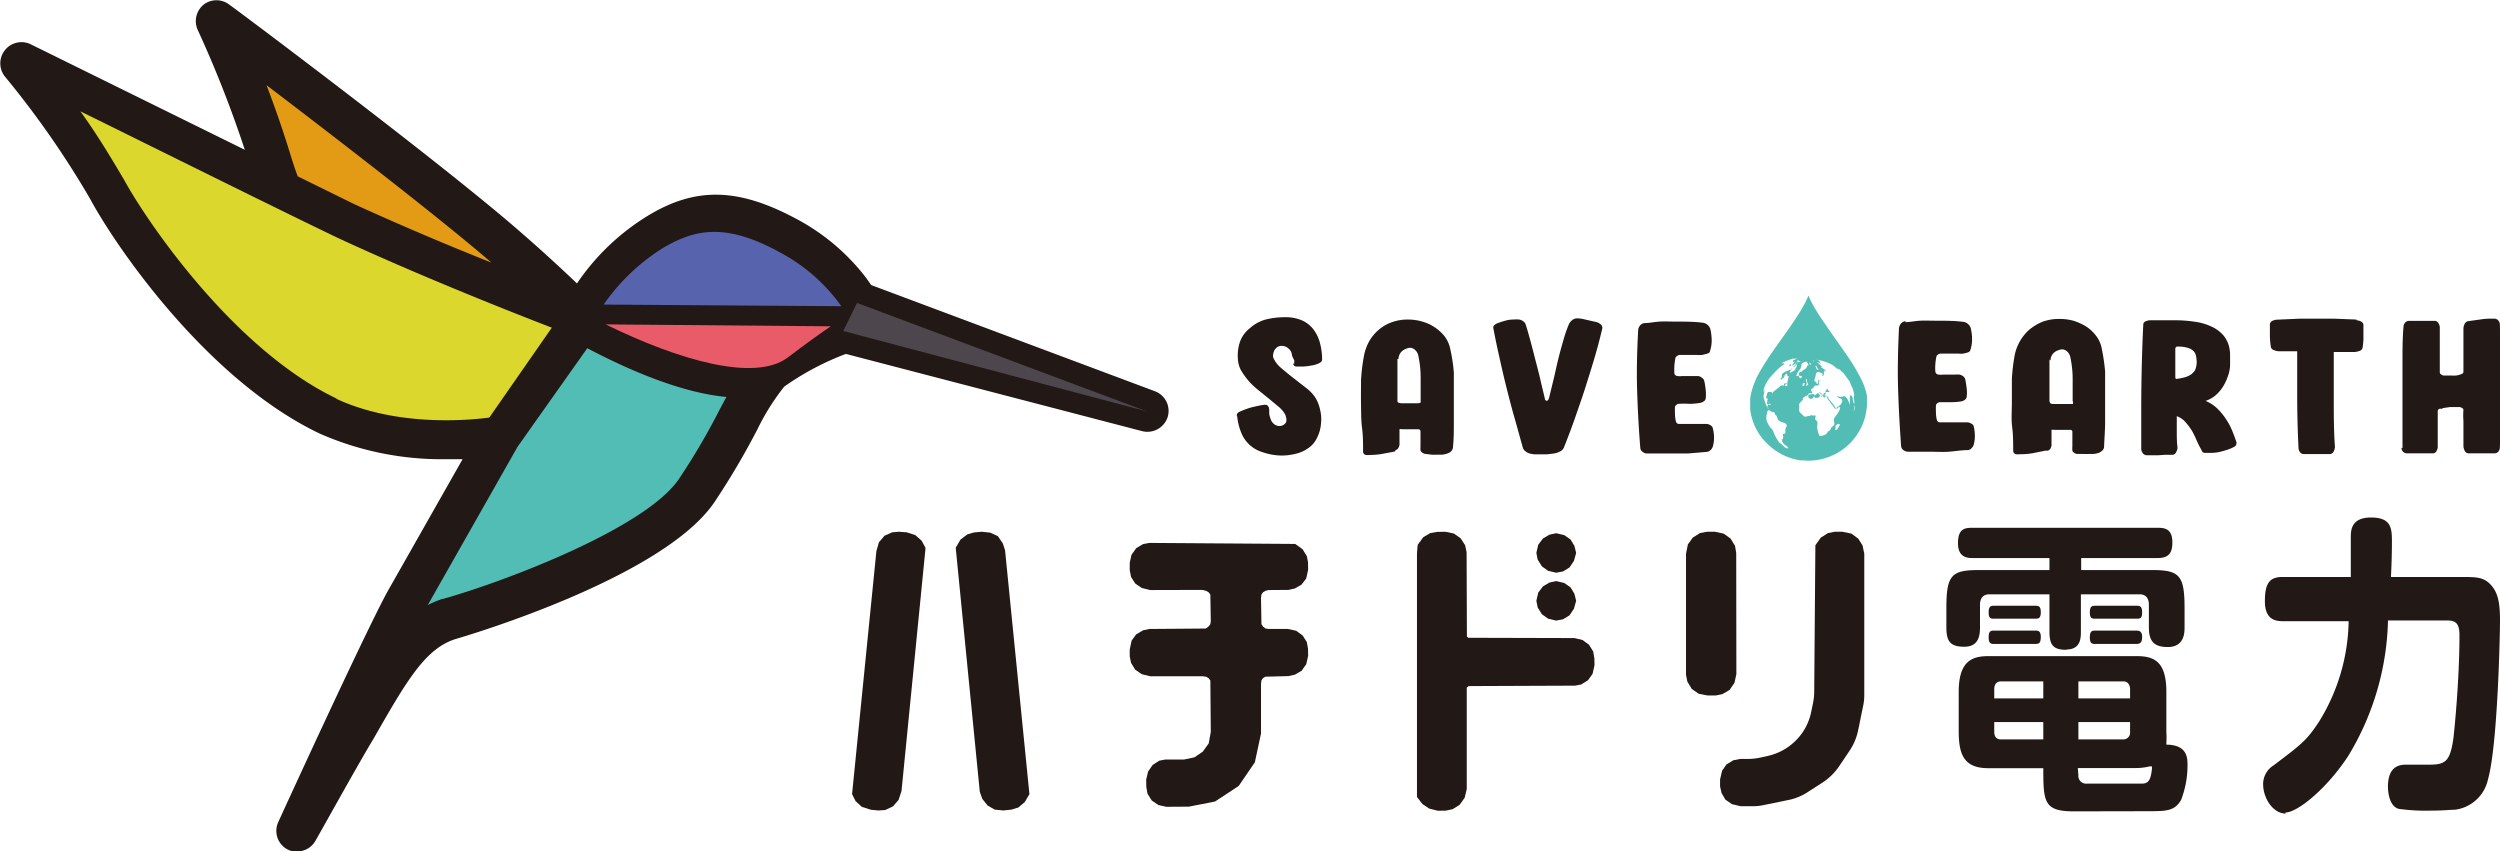
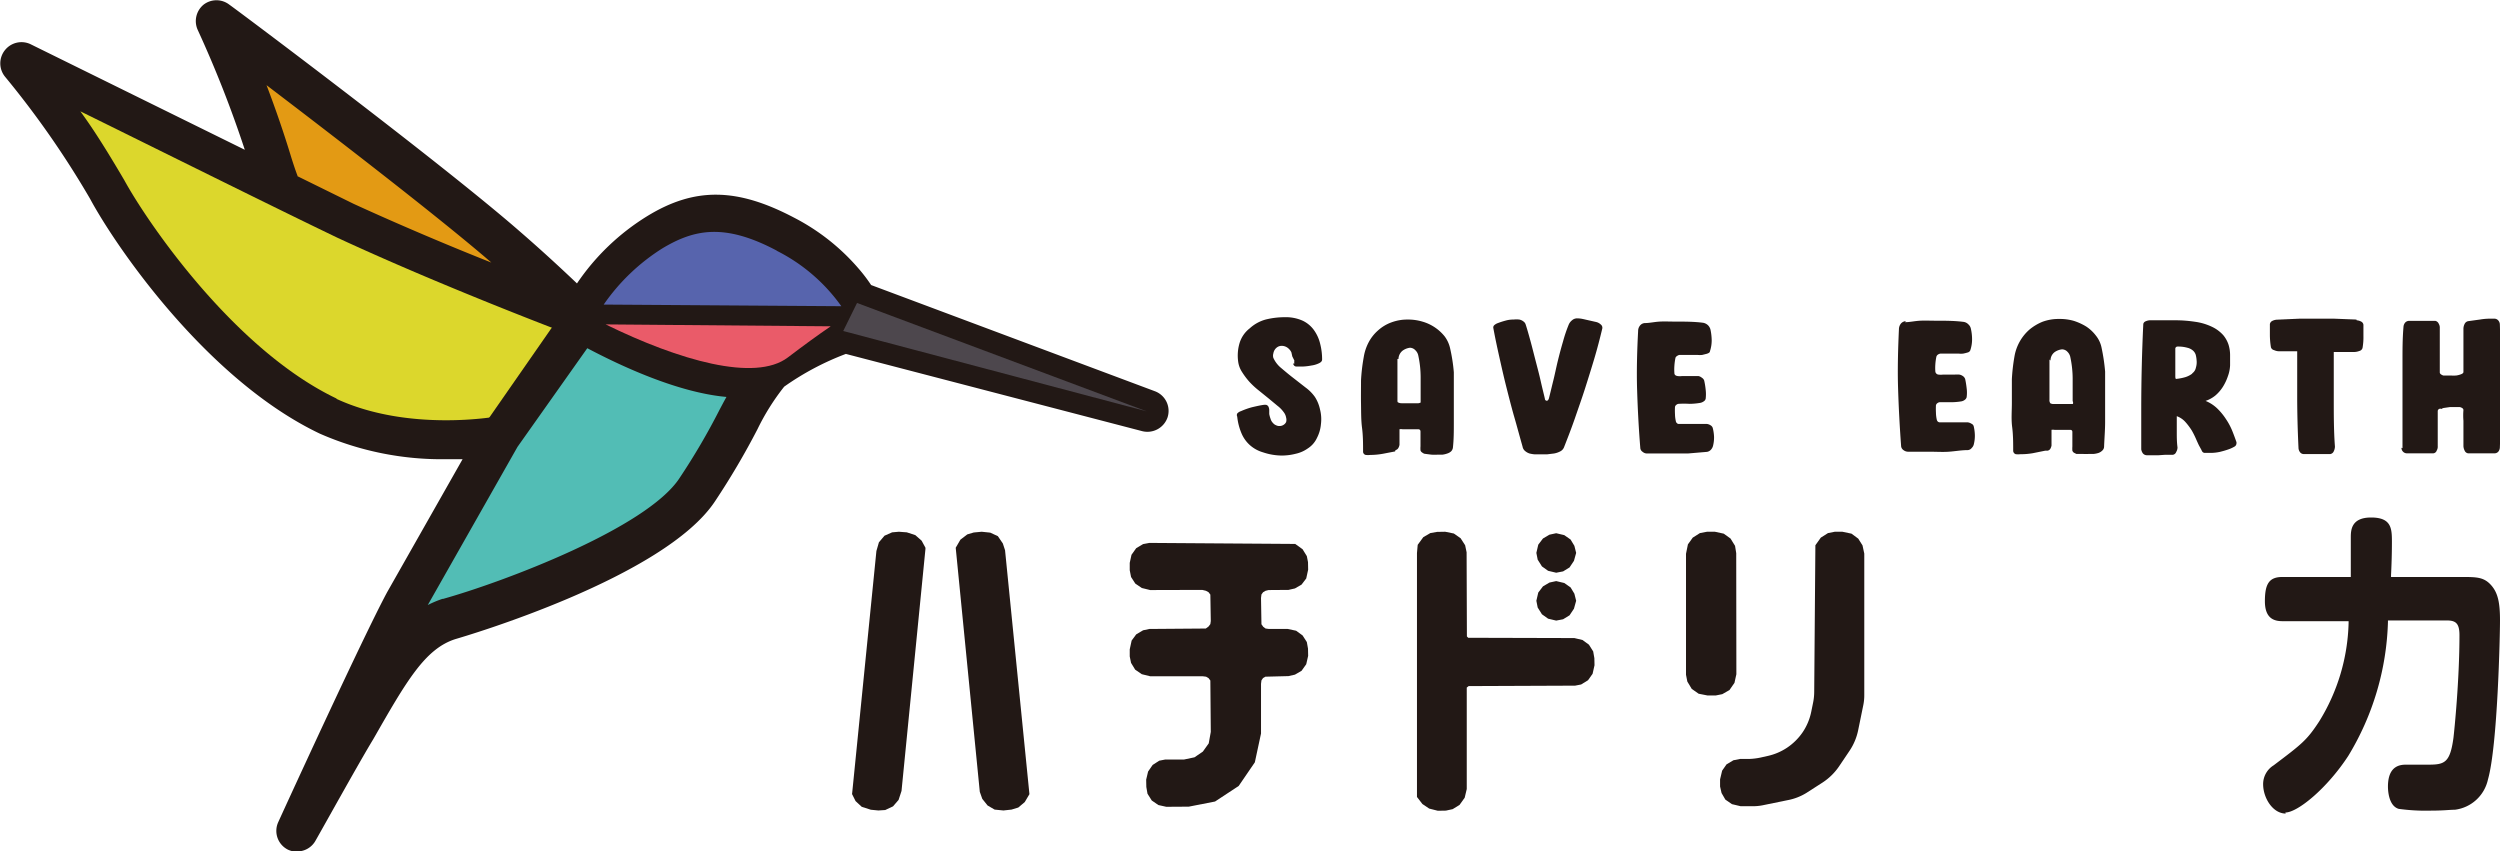
<svg xmlns="http://www.w3.org/2000/svg" viewBox="0 0 170.24 57.98">
  <defs>
    <style>.cls-1{fill:#e39a14;}.cls-2{fill:#52bdb5;}.cls-3{fill:#221815;}.cls-4{fill:#dcd72c;}.cls-5{fill:#4d474d;}.cls-6{fill:#ea5b69;}.cls-7{fill:#5764ad;}</style>
  </defs>
  <g id="レイヤー_2" data-name="レイヤー 2">
    <g id="レイヤー_1-2" data-name="レイヤー 1">
      <path class="cls-1" d="M34.72,18.64l-1.09-1C30,14.55,22.19,8.55,17.6,5.07c.64,1.62,1.36,3.58,2,5.66.11.39.27.87.47,1.41L24,14.06c3.68,1.7,7.67,3.35,10.74,4.58" />
      <path class="cls-2" d="M35.05,30.28l-6.4,11.26-.17.33A6.52,6.52,0,0,1,30.24,41l0,0c4.13-1.15,14-4.86,16.23-8.32A48.24,48.24,0,0,0,49.26,28c.22-.42.43-.82.65-1.21-3.55-.19-7.95-2.34-10-3.43Z" />
      <path class="cls-3" d="M78.51,26.87l-19.4-7.26a11.3,11.3,0,0,0-.9-1.18,14.59,14.59,0,0,0-4.3-3.4c-3.72-2-6.54-2-9.72-.1a15.67,15.67,0,0,0-4.86,4.76q-1.36-1.38-4.15-3.8C29.85,11.28,16.06.92,15.47.48A1.2,1.2,0,0,0,14,.51a1.2,1.2,0,0,0-.32,1.43,78.75,78.75,0,0,1,3.4,8.73L2,3.23A1.18,1.18,0,0,0,.53,5.06a62.4,62.4,0,0,1,5.81,8.37c1.74,3.18,7.91,12.23,15.54,15.86A20.43,20.43,0,0,0,30.38,31c.57,0,1.09,0,1.56-.05l-5.36,9.44c-1.67,3.1-7.19,15.15-7.42,15.67a1.2,1.2,0,0,0,.54,1.55,1.3,1.3,0,0,0,.54.13,1.21,1.21,0,0,0,1-.61c0-.06,3-5.36,3.92-6.9,2.3-4,3.57-6.25,5.74-6.95.68-.2,14.19-4.18,17.55-9.29a52.66,52.66,0,0,0,2.87-4.87,16.32,16.32,0,0,1,1.87-3l0,0a18.85,18.85,0,0,1,4.34-2.28l20.19,5.29a1.53,1.53,0,0,0,.3,0,1.18,1.18,0,0,0,.42-2.29M49.26,28a48.24,48.24,0,0,1-2.75,4.66c-2.27,3.46-12.1,7.17-16.23,8.32l0,0a6.52,6.52,0,0,0-1.76.85l.17-.33,6.4-11.26,4.89-6.9c2,1.09,6.42,3.24,10,3.43-.22.39-.43.79-.65,1.21M19.59,10.73c-.63-2.08-1.35-4.05-2-5.67,4.59,3.49,12.41,9.49,16,12.63l1.09.95c-3.07-1.23-7.06-2.88-10.74-4.58l-3.92-1.92c-.2-.54-.36-1-.47-1.41M57,20.72v0h-.17l-15.22-.1A12.89,12.89,0,0,1,45.39,17c2.07-1.24,4-1.65,7.41.15A11.32,11.32,0,0,1,57,20.72M44.69,23l9,.06c-.51.3-1.08.64-1.72,1.05-1.31.83-4.33.1-7.29-1.11M23,16.2c6.68,3.08,14.3,6,15.86,6.59l-4.09,5.77a1.17,1.17,0,0,0-.9-.2c-.06,0-6,1.09-10.94-1.21C15.87,23.8,10,15.08,8.42,12.28c-1-1.72-2-3.34-3-4.7C10.57,10.11,18.79,14.16,23,16.2" />
      <path class="cls-3" d="M20.24,58a1.47,1.47,0,0,1-.65-.15A1.43,1.43,0,0,1,18.94,56c.23-.51,5.74-12.55,7.42-15.67l5.14-9.06q-.55,0-1.11,0a20.65,20.65,0,0,1-8.61-1.74c-7.69-3.66-13.91-12.76-15.65-16A62.16,62.16,0,0,0,.34,5.22a1.44,1.44,0,0,1,0-1.81A1.44,1.44,0,0,1,2.06,3L16.67,10.2a77.46,77.46,0,0,0-3.2-8.15A1.45,1.45,0,0,1,13.86.32a1.43,1.43,0,0,1,1.76,0C16.21.73,30,11.06,35.34,15.71c1.71,1.48,3,2.69,3.95,3.59a15.73,15.73,0,0,1,4.78-4.58c3.26-2,6.14-1.93,10,.1a14.61,14.61,0,0,1,4.38,3.45,10.78,10.78,0,0,1,.87,1.14l19.32,7.23a1.43,1.43,0,0,1,.87,1.77,1.45,1.45,0,0,1-1.73.95L57.6,24.1a18.66,18.66,0,0,0-4.2,2.23,15.66,15.66,0,0,0-1.82,2.9,51.66,51.66,0,0,1-2.88,4.89c-3.44,5.23-17.11,9.23-17.69,9.4-2.07.66-3.33,2.86-5.6,6.83-.87,1.42-3.41,6-3.91,6.87a1.43,1.43,0,0,1-1.26.76m11.7-27.27a.24.24,0,0,1,.21.11.23.23,0,0,1,0,.25l-5.36,9.44c-1.67,3.1-7.17,15.14-7.41,15.65a.94.94,0,0,0,.43,1.23A1,1,0,0,0,21.06,57c.51-.93,3.05-5.49,3.93-6.91C27.32,46,28.6,43.77,30.87,43c.58-.16,14.08-4.11,17.41-9.19A52.55,52.55,0,0,0,51.14,29,16.64,16.64,0,0,1,53,26a.13.13,0,0,1,.07-.06,18.61,18.61,0,0,1,4.43-2.32.2.2,0,0,1,.13,0l20.2,5.29A1,1,0,0,0,79,28.26a.94.94,0,0,0-.57-1.16L59,19.84a.23.23,0,0,1-.12-.1A10.39,10.39,0,0,0,58,18.59a14,14,0,0,0-4.23-3.34c-3.63-1.93-6.38-2-9.47-.1a15.3,15.3,0,0,0-4.79,4.67.23.23,0,0,1-.18.11.25.25,0,0,1-.2-.07c-.9-.92-2.29-2.19-4.13-3.78-5.34-4.63-19.11-15-19.69-15.4a.94.94,0,0,0-1.42,1.15,78.7,78.7,0,0,1,3.41,8.77.25.25,0,0,1-.07.26.23.23,0,0,1-.27,0L1.85,3.45a.94.94,0,0,0-1.16.26,1,1,0,0,0,0,1.19,62.36,62.36,0,0,1,5.85,8.41C8.28,16.47,14.41,25.46,22,29.07a20.31,20.31,0,0,0,8.4,1.68c.5,0,1,0,1.54,0ZM28.48,42.12a.23.23,0,0,1-.17-.07.24.24,0,0,1,0-.29l.17-.34,6.4-11.26,4.9-6.92a.24.24,0,0,1,.32-.08c1.78,1,6.3,3.22,9.88,3.4a.28.28,0,0,1,.2.13.25.25,0,0,1,0,.24c-.23.39-.43.78-.65,1.2L49.26,28l.22.11a48.13,48.13,0,0,1-2.77,4.69c-2.31,3.52-12.21,7.26-16.37,8.42a6.11,6.11,0,0,0-1.72.84.43.43,0,0,1-.14,0M40,23.7l-4.76,6.73L29.13,41.2a7.17,7.17,0,0,1,1-.42h.05c4.1-1.15,13.86-4.82,16.09-8.22A45.72,45.72,0,0,0,49,27.9l.22.12L49,27.9c.16-.3.31-.59.47-.87-3.36-.3-7.29-2.16-9.5-3.33m-9.64,5.17a18.2,18.2,0,0,1-7.58-1.5C15.71,24,9.73,15.21,8.2,12.4c-.85-1.5-1.85-3.08-3-4.68a.24.24,0,0,1,0-.3.24.24,0,0,1,.3-.06L23.06,16c6.71,3.08,14.37,6,15.84,6.58a.24.24,0,0,1,.15.16.26.26,0,0,1,0,.21L34.93,28.7a.21.21,0,0,1-.16.1.23.23,0,0,1-.18,0,1,1,0,0,0-.72-.16,20.29,20.29,0,0,1-3.5.27M6.17,8.22c.92,1.35,1.74,2.67,2.46,3.94C10.15,14.94,16,23.61,23,26.92c4.86,2.27,10.72,1.21,10.78,1.2a1.4,1.4,0,0,1,.88.11l3.77-5.32c-2-.77-9.23-3.56-15.58-6.49h0L6.17,8.22m44.24,16.5a17.68,17.68,0,0,1-5.82-1.48.24.24,0,0,1-.14-.28.25.25,0,0,1,.24-.2h0l9,.07a.25.25,0,0,1,.24.18.26.26,0,0,1-.12.28c-.53.3-1.11.65-1.7,1a3.21,3.21,0,0,1-1.71.39M46,23.27c2.8,1,4.88,1.23,5.81.64l1-.6ZM57,21h-.17l-15.22-.11a.26.26,0,0,1-.22-.13.27.27,0,0,1,0-.26,13.16,13.16,0,0,1,3.9-3.7c2.13-1.29,4.16-1.71,7.64.14a11.79,11.79,0,0,1,4.27,3.67.27.27,0,0,1,0,.26l0,0A.22.22,0,0,1,57,21m-14.9-.61,14.44.1a11.53,11.53,0,0,0-3.82-3.12c-3.28-1.74-5.17-1.35-7.16-.16a12.46,12.46,0,0,0-3.46,3.18m-7.34-1.48-.09,0c-2.8-1.12-6.94-2.83-10.76-4.59L20,12.36a.28.28,0,0,1-.12-.14c-.18-.49-.34-1-.48-1.42-.54-1.79-1.21-3.69-2-5.64a.24.24,0,0,1,.08-.29.24.24,0,0,1,.3,0c4.42,3.36,12.38,9.46,16,12.63.4.34.76.66,1.09,1a.25.25,0,0,1,0,.31.27.27,0,0,1-.21.12M20.26,12l3.82,1.88c3.23,1.48,6.7,2.94,9.38,4-3.46-3-10.8-8.65-15.31-12.08.64,1.68,1.2,3.32,1.67,4.87.13.42.27.85.44,1.3" />
      <path class="cls-3" d="M20.48,56.05c1-2.2,5.34-11.58,7-14.74l1.64,1.53c-1.78,1.21-3.08,3.48-5,6.78-.73,1.2-2.66,4.64-3.66,6.43m13.1-26.42.47-.07h0l0,0ZM52,25.7l-.83-.05a3.65,3.65,0,0,0,1.2-.33l0,.06c-.22.28-.41.53-.58.78Zm-7.71-1.62c-1.5-.62-2.82-1.29-3.63-1.72l.11-.15-1-.39,5,0Zm-5-2.43c-.65-.25-2.51-1-5-1.94l1.19-1.93q1.92,1.7,3,2.76l1,1-.11.15ZM4.47,8.23c-1.61-2.29-2.93-3.86-3-4L6,6.5Zm10.8-5.75c-.29-.67-.48-1.06-.48-1.07l.09.08Z" />
      <path class="cls-4" d="M22.89,27.15c4.92,2.29,10.88,1.22,10.94,1.21a1.17,1.17,0,0,1,.9.2l4.09-5.77C37.26,22.2,29.64,19.28,23,16.2c-4.17-2-12.39-6.09-17.53-8.62,1,1.36,2,3,3,4.7,1.53,2.8,7.45,11.53,14.47,14.87" />
      <rect class="cls-3" x="31.65" y="25.05" width="8.93" height="1.69" transform="translate(-5.76 40.76) rotate(-55.19)" />
      <polygon class="cls-5" points="58.36 20.63 78.08 28.01 57.42 22.54 58.36 20.63" />
      <path class="cls-6" d="M53.65,24.34c1.08-.82,2.05-1.53,2.92-2.12l-15.33-.13c5,2.45,10.18,3.94,12.41,2.25" />
      <path class="cls-7" d="M52.9,17.07c-3.56-1.89-5.62-1.46-7.79-.16a13.74,13.74,0,0,0-4,3.83l16,.11h.18v0a12,12,0,0,0-4.39-3.77" />
-       <path class="cls-3" d="M141.23,55.25c-2,0-2.09-.59-2.09-2.83v-.11h-3.76c-1.69,0-2-1-2-2.53V47.12c0-2,.81-2.44,2-2.44h10.14c1.22,0,2,.42,2,2.44v2.75a5.35,5.35,0,0,1,0,.72v.12h.12c1.32.06,1.32.94,1.32,1.36a6.47,6.47,0,0,1-.44,2.41c-.45.76-1,.76-2.34.76Zm.3-2.48a.53.53,0,0,0,.6.59c1.32,0,3.57,0,3.75,0,.53,0,.59-.47.66-1l0-.17-.17,0a3.88,3.88,0,0,1-.88.11h-4Zm0-2.42h3.07a.46.46,0,0,0,.45-.52v-.66h-3.52Zm-5.73-.52c0,.45.27.52.43.52h2.91V49.17H135.8Zm5.73-2.27h3.52v-.63c0-.32-.18-.53-.45-.53h-3.07Zm-5.28-1.16c-.28,0-.45.2-.45.53v.63h3.34V46.4Zm4.47-2.15c-.88,0-1.16-.3-1.16-1.23V40.47h-4.11c-.23,0-.62.1-.62.72v1.53c0,.61-.12,1.32-1.07,1.32s-1.22-.36-1.22-1.32V41.43c0-2.22.32-2.61,2.15-2.61h4.87V38h-5.23c-.29,0-1,0-1-1s.46-1.06,1-1.06h12.6c.5,0,1,.08,1,1,0,.76-.29,1.06-1,1.06h-5.21v.82h4.87c1.85,0,2.17.39,2.17,2.61v1.29c0,.33,0,1.34-1.14,1.34-.93,0-1.29-.38-1.29-1.34V41.19c0-.59-.34-.72-.63-.72h-4V43c0,.43,0,1.23-1,1.23m2-.38c-.2,0-.39,0-.39-.42s.1-.49.39-.49h2.78c.2,0,.39.06.39.42s-.1.49-.39.49Zm-6.9,0c-.18,0-.38,0-.38-.42s.09-.49.38-.49h2.78c.19,0,.39,0,.39.44s-.15.47-.39.47Zm6.9-1.72c-.22,0-.39,0-.39-.42s.13-.46.39-.46h2.78c.2,0,.39,0,.39.44s-.14.44-.39.44Zm-6.9,0c-.22,0-.38,0-.38-.42s.13-.46.38-.46h2.78c.21,0,.39,0,.39.44s-.18.44-.39.44Z" />
      <path class="cls-3" d="M155.65,55.4c-.88,0-1.54-1.06-1.54-2a1.5,1.5,0,0,1,.71-1.28c1.92-1.45,2.27-1.71,3.11-3a13.35,13.35,0,0,0,2-6.69v-.13h-4.5c-.55,0-1.2-.16-1.2-1.36s.3-1.65,1.2-1.65h4.65s0-2.49,0-2.67c0-.48,0-1.38,1.38-1.38s1.42.74,1.42,1.64c0,.23,0,1.11-.06,2.29v.12h4.74c1.07,0,1.56,0,2.05.53s.63,1.22.63,2.43c0,1-.16,8.53-.82,10.83a2.64,2.64,0,0,1-2.25,2.06c-.35,0-.76.06-1.59.06a13.53,13.53,0,0,1-2.24-.12c-.7-.21-.73-1.3-.73-1.52,0-1.49.92-1.49,1.27-1.49l.77,0,.73,0c1.09,0,1.46-.14,1.69-1.82.06-.5.41-3.92.41-7,0-.82-.27-1-.87-1h-4v.11a18.56,18.56,0,0,1-2.7,9.11c-1.44,2.21-3.45,3.86-4.29,3.86" />
      <polygon class="cls-3" points="68.29 37.01 67.95 36.51 67.43 36.27 66.85 36.21 66.31 36.26 65.87 36.39 65.4 36.75 65.08 37.3 66.72 53.92 66.89 54.4 67.25 54.85 67.73 55.13 68.33 55.19 68.88 55.13 69.34 54.99 69.78 54.62 70.1 54.08 68.44 37.47 68.29 37.01" />
      <polygon class="cls-3" points="62.33 36.44 61.75 36.25 61.21 36.21 60.75 36.25 60.23 36.48 59.85 36.93 59.68 37.52 58.03 54 58.02 54.07 58.26 54.55 58.68 54.94 59.3 55.14 59.81 55.19 60.28 55.16 60.81 54.91 61.19 54.47 61.39 53.86 63.02 37.38 63.02 37.3 62.76 36.82 62.33 36.44" />
      <polygon class="cls-3" points="86.01 40.33 86.18 40.23 86.38 40.18 87.74 40.17 88.18 40.07 88.63 39.81 88.95 39.39 89.08 38.79 89.07 38.28 88.99 37.87 88.7 37.4 88.2 37.04 78.27 36.97 77.84 37.05 77.37 37.33 77.05 37.78 76.93 38.33 76.93 38.83 77.02 39.29 77.31 39.74 77.75 40.04 78.32 40.18 81.87 40.17 82.12 40.23 82.3 40.33 82.42 40.49 82.45 42.29 82.42 42.5 82.29 42.67 82.11 42.8 78.27 42.83 77.84 42.92 77.37 43.2 77.06 43.62 76.93 44.22 76.93 44.7 77.02 45.14 77.3 45.6 77.75 45.91 78.32 46.05 81.89 46.05 82.13 46.08 82.3 46.18 82.42 46.34 82.45 49.84 82.31 50.62 81.91 51.18 81.34 51.57 80.63 51.72 79.35 51.72 78.94 51.8 78.49 52.09 78.18 52.54 78.05 53.09 78.06 53.59 78.14 54.05 78.43 54.51 78.88 54.82 79.42 54.94 80.95 54.93 82.74 54.58 84.35 53.52 85.45 51.91 85.87 49.95 85.87 46.57 85.9 46.33 86.01 46.17 86.17 46.08 87.74 46.04 88.18 45.94 88.63 45.68 88.95 45.23 89.08 44.66 89.07 44.17 88.99 43.72 88.7 43.27 88.26 42.95 87.69 42.83 86.41 42.83 86.18 42.8 86.02 42.68 85.9 42.51 85.87 40.72 85.9 40.48 86.01 40.33" />
      <polygon class="cls-3" points="108.49 44.36 108.2 43.9 107.76 43.58 107.21 43.45 99.98 43.43 99.89 43.34 99.87 37.61 99.77 37.13 99.46 36.65 99 36.33 98.41 36.21 97.86 36.22 97.4 36.3 96.92 36.58 96.54 37.1 96.49 37.66 96.49 54.27 96.86 54.75 97.32 55.06 97.91 55.21 98.46 55.2 98.92 55.1 99.39 54.81 99.74 54.32 99.88 53.73 99.88 46.82 100.01 46.72 107.26 46.69 107.67 46.61 108.14 46.32 108.45 45.88 108.58 45.3 108.57 44.82 108.49 44.36" />
      <polygon class="cls-3" points="105 41.83 105.42 42.13 105.97 42.26 106.44 42.17 106.88 41.9 107.18 41.45 107.33 40.91 107.21 40.43 106.95 40 106.52 39.7 105.97 39.57 105.51 39.67 105.07 39.93 104.75 40.35 104.62 40.91 104.71 41.37 105 41.83" />
      <path class="cls-3" d="M126.83,37.14l-.29-.46-.46-.34-.62-.13h-.52l-.46.09-.49.31-.37.52-.08,10a3.72,3.72,0,0,1-.08.74l-.12.59a3.88,3.88,0,0,1-.57,1.38,3.94,3.94,0,0,1-1.1,1.09l0,0a3.89,3.89,0,0,1-1.31.55l-.49.11a4.41,4.41,0,0,1-.73.09h-.64l-.46.09-.47.28-.3.43-.14.59v.49l.1.44.26.45.45.31.59.14h.8a3.44,3.44,0,0,0,.78-.08l1.61-.33A3.74,3.74,0,0,0,123,54l1.12-.72a4,4,0,0,0,1.11-1.09l.72-1.07a3.91,3.91,0,0,0,.58-1.38l.34-1.66a3.44,3.44,0,0,0,.08-.78v-9.6Z" />
      <polygon class="cls-3" points="117.77 46.99 118.11 46.5 118.24 45.91 118.23 37.67 118.15 37.17 117.84 36.67 117.38 36.34 116.78 36.21 116.24 36.21 115.76 36.3 115.27 36.61 114.94 37.07 114.81 37.71 114.81 45.95 114.9 46.41 115.2 46.91 115.67 47.24 116.28 47.36 116.83 47.36 117.28 47.27 117.77 46.99" />
      <polygon class="cls-3" points="105 38.57 105.42 38.87 105.97 39 106.44 38.91 106.88 38.64 107.18 38.19 107.33 37.65 107.21 37.17 106.95 36.74 106.52 36.44 105.97 36.31 105.51 36.41 105.07 36.67 104.75 37.09 104.62 37.65 104.71 38.11 105 38.57" />
      <path class="cls-3" d="M88.14,24.76a.81.81,0,0,1,0-.21L88,24.27,87.94,24a.71.71,0,0,0-.15-.22.7.7,0,0,0-.5-.23.55.55,0,0,0-.28.07.61.61,0,0,0-.2.19.64.64,0,0,0-.1.26.52.52,0,0,0,0,.3,1.9,1.9,0,0,0,.52.68c.26.22.53.45.83.68l.86.67a2.79,2.79,0,0,1,.62.63,2.55,2.55,0,0,1,.35.86,2.69,2.69,0,0,1,.06,1,2.5,2.5,0,0,1-.27.93,1.69,1.69,0,0,1-.63.72,2.25,2.25,0,0,1-.82.36,3.81,3.81,0,0,1-1,.12A4.1,4.1,0,0,1,86,30.8a2.31,2.31,0,0,1-.9-.5,2.25,2.25,0,0,1-.57-.82,3.92,3.92,0,0,1-.28-1.11.23.23,0,0,1,0-.21A.55.55,0,0,1,84.5,28a5.12,5.12,0,0,1,.76-.27c.3-.07.56-.13.79-.16a.57.57,0,0,1,.18,0,.26.26,0,0,1,.14.11.58.58,0,0,1,.06.22c0,.09,0,.19,0,.29a2,2,0,0,0,.09.33.66.66,0,0,0,.17.29.51.51,0,0,0,.21.15.46.46,0,0,0,.23.05.48.48,0,0,0,.26-.07.46.46,0,0,0,.19-.2.56.56,0,0,0,0-.3.83.83,0,0,0-.17-.38,2,2,0,0,0-.41-.42l-.59-.49-.68-.55a5.48,5.48,0,0,1-.66-.61,5.07,5.07,0,0,1-.5-.67,1.69,1.69,0,0,1-.26-.73,3,3,0,0,1,.1-1.23,2,2,0,0,1,.69-1,2.66,2.66,0,0,1,1.08-.6,5.45,5.45,0,0,1,1.31-.16,2.79,2.79,0,0,1,1.22.24,2,2,0,0,1,.78.66,2.65,2.65,0,0,1,.41.92,4.22,4.22,0,0,1,.13,1.06c0,.11-.07.19-.22.26a1.71,1.71,0,0,1-.51.15,4,4,0,0,1-.58.07h-.43a.21.21,0,0,1-.16-.06.47.47,0,0,1-.08-.14" />
      <path class="cls-3" d="M95,30.74l-.83.16a5,5,0,0,1-.85.08,1.65,1.65,0,0,1-.32,0,.23.23,0,0,1-.18-.21c0-.55,0-1.09-.07-1.63s-.06-1.08-.07-1.62,0-1.08,0-1.62a12.61,12.61,0,0,1,.19-1.61,3.23,3.23,0,0,1,.34-1,2.82,2.82,0,0,1,.63-.79,2.76,2.76,0,0,1,.89-.54,3.11,3.11,0,0,1,1.13-.2,3.43,3.43,0,0,1,1,.14,3,3,0,0,1,1.51,1,2.12,2.12,0,0,1,.37.79A11.6,11.6,0,0,1,99,25.35c0,.57,0,1.14,0,1.71s0,1.15,0,1.72,0,1.13-.06,1.68a.45.45,0,0,1-.12.27.68.68,0,0,1-.26.15,1.59,1.59,0,0,1-.33.08l-.32,0a3.25,3.25,0,0,1-.44,0L97,30.9a.51.51,0,0,1-.16-.09.25.25,0,0,1-.11-.14,1.88,1.88,0,0,1,0-.28v-1c0-.11-.06-.16-.17-.16l-.54,0h-.52a.56.56,0,0,0-.2,0s0,.07,0,.15,0,.29,0,.45,0,.31,0,.46a.65.65,0,0,1-.08.22.29.29,0,0,1-.19.14m.13-6.21c0,.28,0,.54,0,.77s0,.47,0,.68,0,.43,0,.63,0,.43,0,.65,0,.21.06.24.12.05.26.05h1a.44.44,0,0,0,.26-.05s0-.1,0-.2c0-.51,0-1,0-1.53a7,7,0,0,0-.17-1.51.68.68,0,0,0-.19-.32.51.51,0,0,0-.37-.17h0a1.08,1.08,0,0,0-.5.2.75.75,0,0,0-.28.57" />
      <path class="cls-3" d="M102,22a5.31,5.31,0,0,1,.53-.17,1.9,1.9,0,0,1,.54-.07,1.72,1.72,0,0,1,.39,0,.65.65,0,0,1,.28.13.39.39,0,0,1,.15.2c.11.34.22.73.34,1.17s.23.89.35,1.35.24.91.34,1.36.2.83.28,1.18c0,.09.07.14.13.14s.12-.06.15-.18c.09-.35.18-.74.29-1.18s.2-.9.31-1.35.23-.9.36-1.34a9.61,9.61,0,0,1,.39-1.15.77.77,0,0,1,.22-.28.51.51,0,0,1,.37-.13c.23,0,.44.06.62.1l.62.14a.69.69,0,0,1,.35.18.28.28,0,0,1,.1.27c-.17.71-.35,1.4-.55,2.07s-.41,1.34-.62,2-.45,1.33-.68,2-.49,1.34-.75,2a.54.54,0,0,1-.25.29,1.46,1.46,0,0,1-.43.15l-.49.06-.42,0h-.4a2.2,2.2,0,0,1-.37-.06.9.9,0,0,1-.3-.17.5.5,0,0,1-.17-.3c-.2-.7-.38-1.38-.56-2s-.36-1.33-.53-2-.32-1.33-.47-2-.3-1.36-.43-2.07a.21.21,0,0,1,.08-.21A.73.73,0,0,1,102,22" />
      <path class="cls-3" d="M112,22c.32,0,.66-.08,1-.1s.75,0,1.15,0c.61,0,1.22,0,1.83.08a.66.66,0,0,1,.33.17.64.64,0,0,1,.17.31,3.79,3.79,0,0,1,.08.73,2.37,2.37,0,0,1-.12.73c0,.08-.09.13-.21.17l-.32.08a1.62,1.62,0,0,1-.31,0h-.85c-.13,0-.26,0-.39,0a.38.38,0,0,0-.17.08.2.2,0,0,0-.1.13,4,4,0,0,0-.07.52,3.25,3.25,0,0,0,0,.51c0,.12.09.18.23.2a1.27,1.27,0,0,0,.28,0h.79l.35,0a.57.57,0,0,1,.23.12.34.34,0,0,1,.15.19,5.29,5.29,0,0,1,.1.62,2.64,2.64,0,0,1,0,.61.29.29,0,0,1-.13.18.62.62,0,0,1-.22.1,4.54,4.54,0,0,1-.75.07,6.06,6.06,0,0,0-.75,0,.26.26,0,0,0-.15.07.22.22,0,0,0-.09.14,4.42,4.42,0,0,0,0,.49,2.33,2.33,0,0,0,.06.49.19.19,0,0,0,.07.12.16.16,0,0,0,.13.06h.15l.75,0c.25,0,.49,0,.75,0h.27a.59.59,0,0,1,.24.09.32.32,0,0,1,.15.18,2.79,2.79,0,0,1,.09.61,2.32,2.32,0,0,1-.07.61.6.6,0,0,1-.14.26.46.46,0,0,1-.27.15l-1.3.11c-.42,0-.86,0-1.29,0l-.74,0-.74,0a.44.44,0,0,1-.31-.11.34.34,0,0,1-.16-.24c-.11-1.35-.18-2.7-.22-4s0-2.67.07-4a.57.57,0,0,1,.12-.35A.45.45,0,0,1,112,22" />
      <path class="cls-3" d="M129.73,21.94c.31,0,.65-.08,1-.1s.75,0,1.15,0c.61,0,1.22,0,1.84.08a.56.56,0,0,1,.32.17.54.54,0,0,1,.17.3,3.22,3.22,0,0,1,.08.74,2.31,2.31,0,0,1-.12.72A.25.25,0,0,1,134,24a3,3,0,0,1-.32.08,1.53,1.53,0,0,1-.3,0h-.86l-.39,0a.41.41,0,0,0-.17.07.26.26,0,0,0-.1.14,3.63,3.63,0,0,0-.07.51,3.25,3.25,0,0,0,0,.51.24.24,0,0,0,.23.2,1.27,1.27,0,0,0,.28,0h.79a1.9,1.9,0,0,1,.35,0,.64.64,0,0,1,.24.11.41.41,0,0,1,.14.19,6,6,0,0,1,.1.62,2.27,2.27,0,0,1,0,.62.32.32,0,0,1-.13.18.55.55,0,0,1-.22.1,4.56,4.56,0,0,1-.75.06c-.25,0-.5,0-.75,0a.34.34,0,0,0-.15.07.24.24,0,0,0-.09.14,4.57,4.57,0,0,0,0,.49,2.41,2.41,0,0,0,.06.5.25.25,0,0,0,.07.12.21.21,0,0,0,.13.05h.15l.75,0,.75,0H134a.59.59,0,0,1,.24.09.27.27,0,0,1,.16.17,2.91,2.91,0,0,1,.08.62,2.37,2.37,0,0,1-.07.61.49.49,0,0,1-.14.25.37.37,0,0,1-.27.15c-.43,0-.86.08-1.29.11s-.86,0-1.3,0h-.74l-.74,0a.51.51,0,0,1-.31-.11.37.37,0,0,1-.16-.25c-.1-1.35-.17-2.69-.21-4s0-2.68.06-4a.63.63,0,0,1,.13-.36.47.47,0,0,1,.34-.17" />
      <path class="cls-3" d="M139.27,30.69l-.84.17a4.76,4.76,0,0,1-.84.07,1.66,1.66,0,0,1-.32,0,.25.25,0,0,1-.18-.22c0-.54,0-1.09-.07-1.63S137,28,137,27.43s0-1.07,0-1.61a12.77,12.77,0,0,1,.19-1.62,3.13,3.13,0,0,1,1-1.75,3.36,3.36,0,0,1,.9-.54,3.12,3.12,0,0,1,1.13-.19,3.42,3.42,0,0,1,1,.13,3.88,3.88,0,0,1,.85.39,2.7,2.7,0,0,1,.65.61,1.93,1.93,0,0,1,.38.79,13,13,0,0,1,.25,1.66c0,.57,0,1.14,0,1.71s0,1.15,0,1.72-.05,1.13-.07,1.69a.37.37,0,0,1-.12.26.72.72,0,0,1-.25.16,1.6,1.6,0,0,1-.33.07l-.32,0a3.25,3.25,0,0,1-.44,0l-.43,0-.16-.08a.29.29,0,0,1-.11-.14,2,2,0,0,1,0-.29c0-.11,0-.22,0-.34v-.64c0-.1-.05-.15-.16-.15l-.54,0h-.52a.56.56,0,0,0-.2,0s0,.07,0,.16,0,.29,0,.45,0,.31,0,.46a.74.74,0,0,1-.08.22.28.28,0,0,1-.19.13m.13-6.21q0,.42,0,.78c0,.23,0,.46,0,.68s0,.42,0,.63,0,.42,0,.65a.35.35,0,0,0,.06.24.44.44,0,0,0,.26.05h1c.14,0,.23,0,.26,0s.05-.1,0-.2c0-.5,0-1,0-1.52a7.08,7.08,0,0,0-.17-1.52.73.73,0,0,0-.19-.32.5.5,0,0,0-.37-.16h0a1.06,1.06,0,0,0-.5.19.72.72,0,0,0-.28.57" />
      <path class="cls-3" d="M152.28,30.1a.26.26,0,0,1-.1.3,2.25,2.25,0,0,1-.46.21c-.17.06-.35.11-.55.16a3,3,0,0,1-.58.07l-.25,0-.24,0a.27.27,0,0,1-.12-.07.5.5,0,0,1-.07-.13l-.12-.22c-.06-.1-.13-.26-.22-.46a6.07,6.07,0,0,0-.31-.63,4.31,4.31,0,0,0-.44-.59,1.44,1.44,0,0,0-.59-.4c0,.38,0,.73,0,1.07s0,.69.05,1.06a.64.64,0,0,1-.09.31.29.29,0,0,1-.23.19l-.53,0L147,31h-.41l-.41,0a.35.35,0,0,1-.26-.13.64.64,0,0,1-.11-.27c0-.42,0-.86,0-1.29s0-.88,0-1.34q0-3,.14-5.91a.25.25,0,0,1,.16-.18.77.77,0,0,1,.28-.07c.26,0,.54,0,.83,0l.88,0a8.8,8.8,0,0,1,1.36.1,3.86,3.86,0,0,1,1.26.39,2.4,2.4,0,0,1,.68.53,2,2,0,0,1,.35.63,2.38,2.38,0,0,1,.11.7q0,.36,0,.72a2.44,2.44,0,0,1-.15.74,3.38,3.38,0,0,1-.34.72,2.61,2.61,0,0,1-.51.59,2.11,2.11,0,0,1-.67.37,2.51,2.51,0,0,1,.8.52,4.12,4.12,0,0,1,.59.72,4.4,4.4,0,0,1,.44.83c.12.3.22.58.31.84m-3.06-4.78a.61.61,0,0,0,.26-.39,1.25,1.25,0,0,0,.05-.5,2,2,0,0,0-.06-.38.64.64,0,0,0-.19-.29.9.9,0,0,0-.38-.19,2.25,2.25,0,0,0-.65-.08.15.15,0,0,0-.17.16c0,.28,0,.59,0,.92s0,.64,0,.92.06.19.17.19a3.46,3.46,0,0,0,.52-.11,1.57,1.57,0,0,0,.48-.25" />
      <path class="cls-3" d="M160.48,21.81a.8.8,0,0,1,.31.09.28.28,0,0,1,.15.22q0,.42,0,.75a4.16,4.16,0,0,1-.06.82.29.29,0,0,1-.22.21,1,1,0,0,1-.36.07l-.79,0-.37,0h0l-.22,0c0,1,0,2.11,0,3.2s0,2.17.08,3.25a.79.79,0,0,1-.08.31.31.31,0,0,1-.24.19l-.53,0h-.86l-.41,0a.32.32,0,0,1-.26-.13.52.52,0,0,1-.1-.26q-.09-1.87-.09-3.51c0-1.09,0-2.12,0-3.1h-.05s0,0-.06,0l-.34,0-.79,0h0a.84.84,0,0,1-.34-.08.28.28,0,0,1-.21-.2,5.23,5.23,0,0,1-.07-.82c0-.22,0-.47,0-.75a.3.3,0,0,1,.15-.21.8.8,0,0,1,.31-.09l1.57-.07,1.18,0,1.15,0,1.53.06" />
      <path class="cls-3" d="M163.6,30.52c0-.61,0-1.23,0-1.87s0-1.28,0-2,0-1.38,0-2.11,0-1.5.07-2.31a.5.5,0,0,1,.11-.26.36.36,0,0,1,.26-.12l.41,0h.86l.53,0a.33.33,0,0,1,.23.2.51.51,0,0,1,.07.3v1.48c0,.24,0,.48,0,.72s0,.52,0,.82a.17.17,0,0,0,.08.12.48.48,0,0,0,.16.08h.5a2.58,2.58,0,0,0,.38,0,1.39,1.39,0,0,0,.34-.09q.15-.06.15-.15c0-.3,0-.57,0-.81s0-.48,0-.7,0-.46,0-.7,0-.48,0-.75a.75.75,0,0,1,.08-.31.34.34,0,0,1,.24-.19l.8-.11a4.17,4.17,0,0,1,.71-.06h.29a.35.35,0,0,1,.26.13.43.43,0,0,1,.1.25c.1,3.06.1,5.87,0,8.41a.49.49,0,0,1-.1.26.34.34,0,0,1-.26.12l-.41,0h-.86l-.53,0a.3.3,0,0,1-.24-.19.75.75,0,0,1-.08-.3c0-.28,0-.51,0-.69s0-.35,0-.51,0-.34,0-.53a4.39,4.39,0,0,1,0-.73.16.16,0,0,0-.08-.13.47.47,0,0,0-.17-.07h-.25l-.42,0-.42.06a.43.43,0,0,0-.16.07A.17.17,0,0,0,166,28c0,.3,0,.54,0,.72s0,.34,0,.49v1.17a.51.51,0,0,1-.07.3.27.27,0,0,1-.23.19l-.53,0h-.86l-.41,0a.36.36,0,0,1-.27-.12.37.37,0,0,1-.1-.26" />
-       <path class="cls-2" d="M127.14,27a4.37,4.37,0,0,0-.41-1.2,13.11,13.11,0,0,0-1.07-1.76c-.45-.66-.93-1.3-1.39-2a12,12,0,0,1-1-1.63l-.12-.28s0,0,0,0a9.14,9.14,0,0,1-.81,1.47c-.44.68-.92,1.33-1.39,2a19.25,19.25,0,0,0-1.17,1.81,5.42,5.42,0,0,0-.53,1.35,3.07,3.07,0,0,0-.07.42s0,0,0,.06v.36a2.66,2.66,0,0,1,0,.28,3.89,3.89,0,0,0,1.31,2.47,4,4,0,0,0,2.12,1h.18a3.83,3.83,0,0,0,1.49-.15,4,4,0,0,0,2.77-3,5,5,0,0,0,.08-.56.13.13,0,0,1,0-.06v-.35c0-.1,0-.2,0-.3m-3.6-2.37,0,0s0,0,0,.05h0s-.06,0-.06-.05,0,0,0,0m-.23.16s.07,0,.06.05v0c0,.05,0,.07,0,.11h0s-.08-.09-.08-.13,0-.06.06-.05m-.23,1.09s0,.07,0,.12,0,.05,0,.08a.89.89,0,0,1,.08.17s0,0,0,.05a.33.33,0,0,1-.16.05s0,0,0,0h0a.26.26,0,0,0,0-.34,0,0,0,0,1,0-.05s0,0,0,0h0s0,0,0,0m-.19.23s0,0,.09,0,0,.05,0,.08,0,.12-.12.11,0,0,0,0,0-.08,0-.13m-.15-.44a.09.09,0,0,1-.1-.13.07.07,0,0,1,.08,0,.13.13,0,0,0,.12,0s0,0,0,.05a.13.13,0,0,1-.14.12m0-1.11s0,0,0,0a.25.25,0,0,1-.09,0,.57.57,0,0,0-.19.1s0,0,0,0,0,0,0-.06l.06,0s.05,0,.05-.05.16-.09.22,0m-.38.22s0,0,0,.05,0,0,0,0a0,0,0,0,1,0-.06.49.49,0,0,1,.14-.11s0,0,0,0-.09,0-.05.09m-.25,0s-.09.07-.14.09,0,0-.06,0,0-.06,0-.08h0l.16-.13a.43.43,0,0,1,.25-.1c-.11,0-.14.16-.22.22m.46-.26c0,.06-.12,0-.17,0a.15.15,0,0,1,.17,0m-.15.06a.23.23,0,0,1-.1.07s0,0,0,0,0,0,0,0,.07-.06.12,0m-.66,5.86a1,1,0,0,1-.36-.26.65.65,0,0,0-.16-.13.64.64,0,0,1-.13-.15,3.51,3.51,0,0,1-.33-.64.35.35,0,0,0-.12-.19,1,1,0,0,1-.22-.31.8.8,0,0,1-.09-.7s0-.05,0-.08a.25.25,0,0,1,.08-.14c.05-.06.08,0,.12,0l.16.1a.11.11,0,0,0,.08,0,.09.09,0,0,1,.09.08.23.23,0,0,0,.1.15s0,0,0,0,0,0,0,0a.4.4,0,0,1,.09.2.2.2,0,0,0,.11.16.93.93,0,0,0,.27.12l.15.06a.16.16,0,0,1,.09.2s0,0,0,0a.49.49,0,0,0-.08.37c0,.1,0,.12-.1.15h0c-.07,0-.08,0-.06.11a.45.45,0,0,1,0,.16c0,.08,0,.09-.1.08l.07.08c-.06,0-.07.07,0,.13a.49.49,0,0,0,.18.2l.22.17a.12.12,0,0,1-.09,0m-1.25-3.05a.12.12,0,0,1,0-.05c0-.05-.06-.11-.11-.14s0,0,0,0,0,0,0,0l0,0a.66.66,0,0,1,.15.19s0,0,0,0m0,.07s.06,0,.09,0l0,.06s0,0,0,0h-.08a.05.05,0,0,1-.07,0s0,0,0-.05m-.09,0s0,0,0,0a.05.05,0,0,1,0-.05s0,0,0,0,0,0,0,0M122,25.34s0,0-.05,0a.53.53,0,0,1-.06.1s0,0,0,0a0,0,0,0,1,0,0,.65.65,0,0,1,0-.14.06.06,0,0,1,0-.05c.06,0,.1-.08.15-.12s0,0,0,0,0,0,0-.05,0,0,0,0a1.41,1.41,0,0,1-.32.17,1.41,1.41,0,0,0-.32.17.15.15,0,0,0-.06.14.29.29,0,0,1-.08.23.26.26,0,0,0,0,.09s0,0,0,0l.24-.2s0,0,0-.06a.3.3,0,0,1,.16-.17c.05,0,.06,0,.05,0s0,.12,0,.17h0s0,0,.08,0,0,.05,0,.07-.06.26-.08.38,0,.11,0,.16,0,.08-.1.06-.07-.07,0-.12,0,0,.06-.06-.06,0-.09,0,0,0-.07,0,0,0,0,0a.05.05,0,0,0,0,0s0,0,0,0-.05.1,0,.14,0,0,0,0l-.14,0s0,0,0,0,0,0-.06,0a.38.38,0,0,0-.13.09c-.13.1-.26.22-.4.32a.29.29,0,0,0-.11.19.36.36,0,0,1,0,.11s0,0,0,0,0,0,0,0a.32.32,0,0,1,0-.09s0-.05,0-.08a.09.09,0,0,0-.08-.1l-.12,0a.09.09,0,0,0-.11.06,1,1,0,0,0-.09.34s0,.05,0,.05,0,0,0,0h0s0-.05.08,0,0,.06,0,.1l0,.1a.14.14,0,0,0,0,.15.2.2,0,0,1,0,.2v.08s0,.06,0,0,0,0,.05,0,0,.06,0,.07,0,0,0,0a1.09,1.09,0,0,1-.08-.15,4.81,4.81,0,0,1-.2-.53.59.59,0,0,1,0-.35,3.92,3.92,0,0,1,.13-.49,2.83,2.83,0,0,0-.14.41.69.69,0,0,1,0-.25,2.38,2.38,0,0,1,.45-.81c.13-.15.27-.28.4-.43a4.32,4.32,0,0,1,.52-.44s0-.06,0-.07a.57.57,0,0,1-.18,0l.38-.17.4-.14a2,2,0,0,0,.26,0h.06s0,0,0,0a1.45,1.45,0,0,0-.22.09s-.09,0-.09.09,0,0,0,.06l-.14.13a.08.08,0,0,0,0,.08.11.11,0,0,0,.09,0,.12.12,0,0,0,.09,0l.13-.11s0,0,0,0,0,0,0,0a.89.89,0,0,1,.13-.05s-.09,0-.11.08,0,0,.09,0a.84.84,0,0,0-.27.22c.1,0,.16-.14.26-.19s0,0,0,0,0,0,0,0a.19.19,0,0,1,0,.08,1.77,1.77,0,0,1-.15.31s0,0,0,0m-.23-.07s0,.05,0,.05a.11.11,0,0,1-.08,0s0,0,0,0a.22.22,0,0,1,.09-.07v.05m.52.37c0,.06-.13.08-.19.06s0,0,0,0a1.17,1.17,0,0,1,.16-.34.84.84,0,0,0,.19-.33s0-.07,0-.11,0,0,0,0a.26.26,0,0,1,.07-.1.53.53,0,0,1,.22-.08s0,0,0,0,0,0,0,0a.09.09,0,0,1,.09,0s0,0,0,.05,0,0,0,0,0,0,0,0h0s0,0,.07,0,0,0,0,0-.08,0,0,.1,0,.09-.07.13a.05.05,0,0,0,0,0,.25.25,0,0,1-.16.22.62.62,0,0,1-.16.1s0,0,0,0a.1.1,0,0,1-.1.09.14.14,0,0,0-.13.08m2.8,3.5a1.69,1.69,0,0,1-.23.36l0,0s-.05,0-.08,0,0-.06,0-.09l0-.06a.1.1,0,0,0,0-.09s0-.09.08-.1a.19.19,0,0,0,.1-.1l0-.06s0,0,0,0,0,0,0,.05a.17.17,0,0,1,0,.05m.13-1.14a.29.29,0,0,1,0,.09,1.33,1.33,0,0,1-.25.45,1.7,1.7,0,0,0-.15.22.39.39,0,0,0,0,.26.23.23,0,0,1-.12.29.23.23,0,0,0-.07.07,1.09,1.09,0,0,1-.08.15.2.2,0,0,1-.11.11s0,0-.05,0a.36.36,0,0,1-.17.22.79.79,0,0,1-.34.1s0,0-.05,0a1.47,1.47,0,0,1-.16-.54.26.26,0,0,1,0-.15.29.29,0,0,0,0-.1.24.24,0,0,0-.07-.27l-.06-.06a.12.12,0,0,1,0-.15v0a.12.12,0,0,0,0-.13s-.08,0-.12,0a.07.07,0,0,1-.08,0,.08.08,0,0,0-.1,0l-.35.08s-.07,0-.09,0a2.34,2.34,0,0,1-.32-.31.23.23,0,0,1-.05-.21l0-.1a.11.11,0,0,0,0-.11s0-.08,0-.12a1.35,1.35,0,0,1,.25-.28.09.09,0,0,0,0-.09s0-.06.06-.08a1.13,1.13,0,0,1,.64-.23c.09,0,.11,0,.09.12s0,.09.08.13l.11,0c.07,0,.11,0,.14-.07a.16.16,0,0,1,.14-.07.93.93,0,0,1,.33,0,.1.1,0,0,1,.07.1.37.37,0,0,0,.08.18l.36.47a.33.33,0,0,1,.07.13s0,0,.06,0a.14.14,0,0,0,.08-.07.6.6,0,0,1,.08-.08.07.07,0,0,1,.06,0s0,0,0,.05m-2-1.08a0,0,0,0,1,0,0s0,0,0,0,0,0,0,0,0,0,0,0m.2,0s0-.05,0-.05a.06.06,0,0,1,.05.06s0,.05,0,.05,0,0,0-.06m.59.18a0,0,0,0,1,0,0h.08s0,0,0,0,0,0,0,0h-.1s0,0,0,0m.31,0s0,0,0,0,0,0,0,0l0,0a0,0,0,0,1,0,0m1.68.83a.05.05,0,0,1,0,0,0,0,0,0,1,0,0s0-.06,0-.09,0,0,0,0a.14.14,0,0,1,0,.09m.22.34a2.06,2.06,0,0,0,0-.42.5.5,0,0,1,0,.42m0-.33c0-.16-.05-.32-.08-.48a.15.15,0,0,0,0-.09,1.27,1.27,0,0,0-.13-.22s0,0,0,0a.51.51,0,0,0-.06.32,2.06,2.06,0,0,1,0,.35s0,.1,0,.1,0-.06,0-.09a2.71,2.71,0,0,0-.17-.39l-.09-.11a.17.17,0,0,0-.22-.06.47.47,0,0,1-.31,0s0,0-.07-.07,0,0,0,0,0,0,0,.05a.23.23,0,0,0,.19.14s0,0,0,0,0,0,0,0a.19.19,0,0,1,.12.29.33.33,0,0,1-.14.19.31.31,0,0,0-.07.09.41.41,0,0,1-.07.11c-.06.05-.12,0-.14,0a1.59,1.59,0,0,0-.3-.43l-.14-.16a.23.23,0,0,1-.06-.2V27s0-.05,0,0l-.22,0s0,0-.07,0a.15.15,0,0,1,0-.22.32.32,0,0,0,.12-.08h.25a.08.08,0,0,0,0-.05l-.1-.06a.08.08,0,0,1,0-.07c0-.06,0-.07-.09,0s.08.05,0,.11h0s0,0,0,0,0,0,0-.05,0,0-.06,0a.15.15,0,0,0,0,.13c0,.08,0,.15-.07.17s0,0,0,.07,0,.08,0,.12,0,0-.06,0a.39.39,0,0,1-.08-.14.37.37,0,0,0-.19-.2l-.07-.06s0,0,0,0,0,0,0,0a.17.17,0,0,0,.06.1l.1.08a.11.11,0,0,1,.06.07s0,.07,0,.08,0,0-.06,0-.12-.14-.18-.2-.07,0-.11,0l-.11.09a.26.26,0,0,0-.13.16.2.2,0,0,1-.29.07.09.09,0,0,1-.05-.08,1.09,1.09,0,0,1,0-.18c0-.07,0-.08.09-.08h.14s.07,0,0-.09a.33.33,0,0,0-.06-.1s0-.05,0-.07l.09-.06a.32.32,0,0,0,.1-.1.23.23,0,0,1,.12-.1s0,0,0-.05,0-.07,0-.1,0,0,0,0,0,0,0,0l0,.07s0,.08.08.08a.16.16,0,0,0,.15-.09.58.58,0,0,0,0-.14c0-.07,0-.13.13-.14s-.08,0-.12,0,0,0-.06,0a.15.15,0,0,1,0-.18s0-.08,0-.09,0,0,0,.07l0,.09a.1.1,0,0,0,0,.12s0,0,0,.07,0,.05,0,.07v0s0,.09-.06.1-.05-.05-.06-.08,0,0,0,0,0-.06,0-.06,0,0,0,0-.07,0-.1,0a.25.25,0,0,1,0-.25l0-.05a.18.18,0,0,0,.05-.12c0-.23.14-.3.35-.2a.42.42,0,0,1,.14.09s0,0,0,.05a0,0,0,0,1,0,0s-.05,0-.08,0l.08.09s0,0,0,0a.24.24,0,0,0,.07-.13l0-.16c0-.07,0-.08.11-.07S124,25,124,25H124c0-.08.07,0,.11,0l-.39-.35v0a2.14,2.14,0,0,1,.28.12l-.11-.13s.06,0,.08,0a.39.39,0,0,0-.11-.06s-.06,0,0-.07,0,0,0,0a.25.25,0,0,0-.12,0s0,0-.09,0a.47.47,0,0,1,.16,0,3.22,3.22,0,0,1,1.33.57v0a3.13,3.13,0,0,0-.34-.21s0,0,0,0l.32.25s.06,0,.08,0a.82.82,0,0,1,.22.19s.09.07.12.11.23.3.34.46.08.08.09.13a2.4,2.4,0,0,0,.17.4,2.5,2.5,0,0,1,.12.45l0,.17s0-.07,0-.1a.65.65,0,0,0,0,.31,1,1,0,0,1,0,.31c0-.05,0-.1-.06-.14s0,.17,0,.26a.57.57,0,0,1,0,.26m-2.53-3s0,0,0-.05a0,0,0,0,1,0,0l.06.13a.38.38,0,0,0,.12.17.12.12,0,0,1-.15-.07.4.4,0,0,1-.07-.21m2.57,3.07s0,.06,0,.09,0,0,0-.05a.5.5,0,0,1,0-.12v.08" />
    </g>
  </g>
</svg>